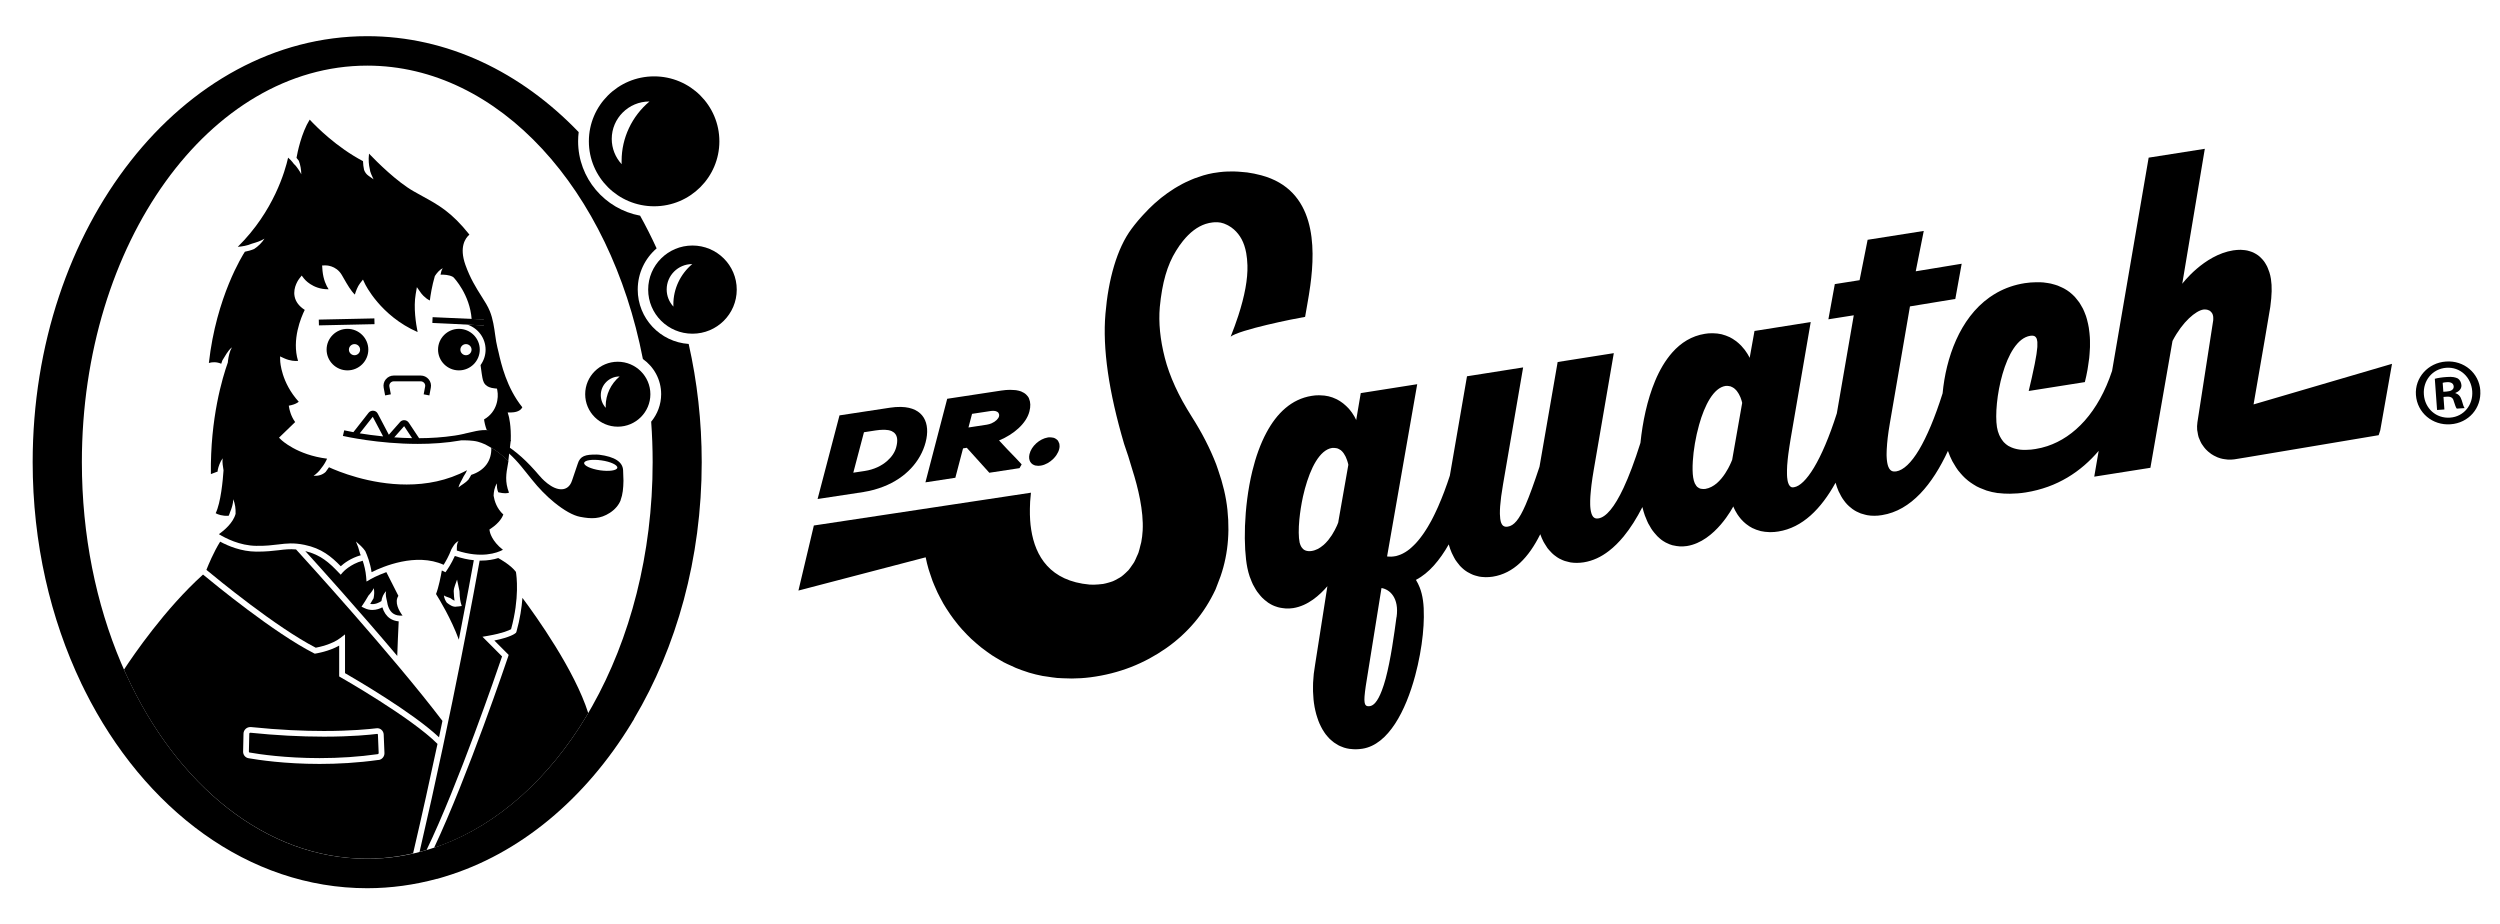
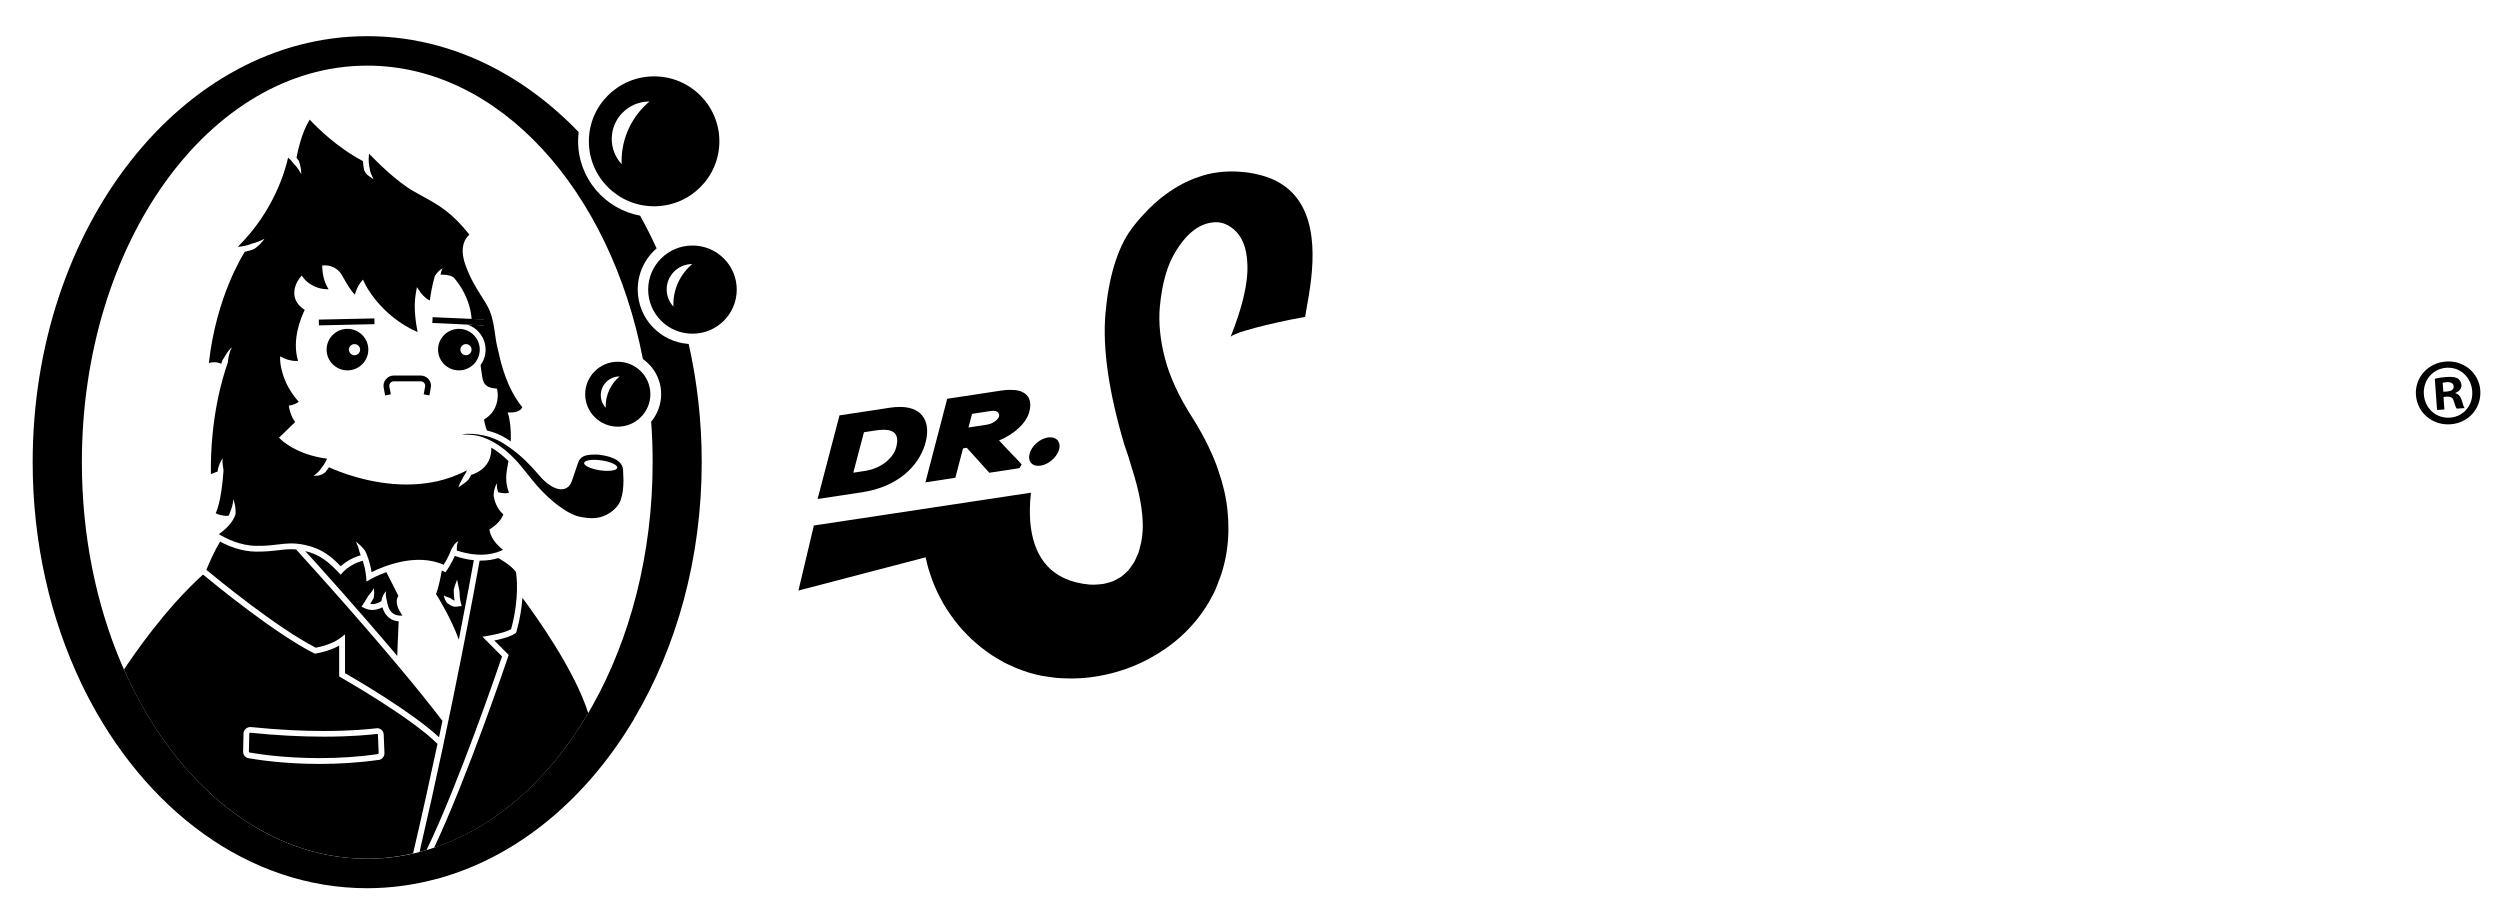
<svg xmlns="http://www.w3.org/2000/svg" width="119" height="44" viewBox="0 0 119 44" fill="none">
  <path d="M45.472 22.75L45.841 21.343L46.02 21.315L47.072 22.481L47.091 22.503L48.528 22.284L48.631 22.105C48.559 22.024 48.473 21.934 48.382 21.836C48.107 21.548 47.777 21.217 47.555 20.965C48.248 20.68 48.851 20.163 48.999 19.589C49.064 19.344 49.054 19.142 48.983 18.977C48.977 18.963 48.973 18.949 48.966 18.934C48.953 18.913 48.942 18.891 48.927 18.873C48.903 18.84 48.877 18.811 48.846 18.782C48.829 18.765 48.812 18.749 48.791 18.735C48.753 18.706 48.708 18.682 48.66 18.661C48.641 18.651 48.624 18.642 48.605 18.632C48.533 18.606 48.454 18.587 48.365 18.573C48.349 18.57 48.327 18.573 48.311 18.568C48.239 18.561 48.162 18.556 48.079 18.556C47.952 18.556 47.818 18.568 47.665 18.59L45.087 18.982L44.05 22.96L45.465 22.743L45.472 22.75ZM46.271 19.699L47.18 19.561C47.247 19.551 47.297 19.556 47.345 19.561C47.366 19.563 47.39 19.566 47.407 19.573C47.436 19.582 47.457 19.594 47.479 19.608C47.49 19.615 47.503 19.625 47.512 19.634C47.529 19.654 47.538 19.672 47.545 19.696C47.548 19.705 47.555 19.715 47.557 19.725C47.562 19.758 47.562 19.791 47.553 19.822C47.524 19.927 47.397 20.065 47.196 20.151C47.129 20.179 47.055 20.201 46.972 20.215L46.099 20.348L46.269 19.701L46.271 19.699Z" fill="black" />
  <path d="M49.315 22.162C49.384 22.177 49.463 22.179 49.549 22.162C49.764 22.125 49.98 22 50.142 21.836C50.197 21.781 50.247 21.72 50.288 21.658C50.348 21.567 50.396 21.47 50.419 21.37C50.441 21.28 50.441 21.199 50.426 21.127C50.422 21.103 50.407 21.087 50.4 21.065C50.383 21.022 50.367 20.98 50.336 20.949C50.319 20.93 50.297 20.918 50.276 20.901C50.242 20.877 50.206 20.855 50.164 20.841C50.135 20.832 50.106 20.827 50.075 20.825C50.011 20.818 49.946 20.808 49.869 20.825C49.484 20.891 49.094 21.234 49.004 21.617C48.935 21.91 49.068 22.117 49.312 22.165" fill="black" />
  <path d="M41.126 23.415C41.46 23.364 41.764 23.274 42.046 23.165C43.123 22.748 43.823 21.953 44.059 21.055C44.298 20.146 43.971 19.396 42.893 19.37H42.857C42.706 19.37 42.547 19.377 42.367 19.406L39.96 19.772L38.917 23.753L41.124 23.417L41.126 23.415ZM41.123 20.575L41.678 20.489C41.812 20.468 41.927 20.46 42.032 20.458C42.111 20.458 42.18 20.46 42.242 20.47H42.266C42.335 20.482 42.395 20.501 42.446 20.522C42.462 20.529 42.474 20.539 42.489 20.549C42.52 20.565 42.549 20.584 42.572 20.606C42.73 20.753 42.737 20.994 42.661 21.284C42.599 21.527 42.444 21.753 42.224 21.946C41.963 22.172 41.609 22.35 41.155 22.419L40.617 22.5C40.715 22.119 40.76 21.965 41.126 20.57" fill="black" />
-   <path d="M107.268 19.254L107.273 19.232L107.82 16.064L108.066 14.607C108.104 14.322 108.126 14.076 108.131 13.862C108.136 13.645 108.124 13.457 108.097 13.281C108.081 13.169 108.054 13.064 108.023 12.962C108.014 12.929 107.999 12.9 107.987 12.867C107.963 12.803 107.94 12.736 107.911 12.677C107.894 12.643 107.875 12.613 107.856 12.579C107.827 12.529 107.796 12.476 107.761 12.431C107.739 12.4 107.713 12.372 107.688 12.343C107.653 12.303 107.614 12.262 107.574 12.227C107.545 12.201 107.516 12.177 107.486 12.155C107.442 12.122 107.395 12.093 107.347 12.067C107.313 12.048 107.282 12.032 107.246 12.015C107.194 11.991 107.137 11.974 107.077 11.955C107.041 11.946 107.005 11.934 106.969 11.925C106.899 11.91 106.825 11.903 106.751 11.898C106.718 11.898 106.689 11.891 106.656 11.891C106.543 11.891 106.426 11.898 106.302 11.917C104.898 12.139 103.875 13.508 103.875 13.508L104.949 7.083L102.276 7.504L100.535 17.654C99.887 19.62 98.742 20.81 97.451 21.236C97.266 21.298 97.08 21.341 96.891 21.372C96.831 21.382 96.76 21.392 96.679 21.401C96.655 21.403 96.626 21.403 96.602 21.405C96.542 21.41 96.482 21.415 96.415 21.415C96.337 21.415 96.253 21.415 96.172 21.405C96.155 21.405 96.138 21.398 96.121 21.398C96.052 21.389 95.983 21.375 95.916 21.356C95.89 21.349 95.866 21.341 95.842 21.334C95.77 21.311 95.703 21.28 95.636 21.244C95.622 21.237 95.608 21.232 95.593 21.223C95.517 21.175 95.445 21.115 95.38 21.047C95.364 21.03 95.349 21.006 95.332 20.987C95.285 20.928 95.242 20.861 95.203 20.785C95.189 20.756 95.172 20.728 95.16 20.697C95.115 20.59 95.077 20.471 95.055 20.33C94.873 19.19 95.416 16.177 96.64 15.984C96.671 15.979 96.7 15.977 96.726 15.977H96.729C96.774 15.977 96.812 15.986 96.846 16.003C96.848 16.003 96.85 16.003 96.853 16.005C96.884 16.024 96.908 16.053 96.93 16.088C96.93 16.093 96.934 16.096 96.937 16.1C96.956 16.138 96.965 16.188 96.973 16.248C96.973 16.255 96.975 16.265 96.978 16.274C96.982 16.336 96.982 16.41 96.978 16.493C96.978 16.508 96.978 16.521 96.975 16.538C96.968 16.626 96.956 16.727 96.939 16.841C96.937 16.86 96.934 16.879 96.93 16.898C96.91 17.017 96.887 17.15 96.858 17.3C96.853 17.322 96.848 17.345 96.844 17.369C96.812 17.526 96.774 17.695 96.733 17.888C96.729 17.905 96.724 17.926 96.722 17.943C96.676 18.147 96.623 18.366 96.566 18.611L99.239 18.188C99.29 17.983 99.333 17.786 99.366 17.595C99.378 17.531 99.385 17.472 99.394 17.41C99.414 17.283 99.433 17.16 99.447 17.041C99.454 16.972 99.459 16.902 99.464 16.836C99.474 16.731 99.481 16.624 99.483 16.524V16.322C99.483 16.227 99.483 16.134 99.476 16.046C99.471 15.979 99.466 15.917 99.459 15.853C99.452 15.767 99.44 15.687 99.428 15.605C99.418 15.544 99.407 15.484 99.394 15.427C99.378 15.351 99.361 15.274 99.34 15.203C99.323 15.149 99.308 15.094 99.292 15.041C99.268 14.97 99.242 14.903 99.213 14.839C99.194 14.791 99.175 14.744 99.151 14.699C99.12 14.635 99.082 14.572 99.045 14.513C99.022 14.475 99 14.434 98.974 14.396C98.931 14.335 98.883 14.277 98.835 14.22C98.811 14.192 98.79 14.161 98.763 14.132C98.692 14.056 98.612 13.985 98.531 13.92C98.527 13.918 98.525 13.913 98.522 13.911C98.436 13.845 98.345 13.785 98.249 13.733C98.218 13.713 98.185 13.702 98.151 13.685C98.085 13.652 98.017 13.621 97.948 13.595C97.907 13.58 97.864 13.568 97.821 13.554C97.757 13.532 97.69 13.514 97.621 13.499C97.573 13.49 97.522 13.48 97.475 13.473C97.405 13.461 97.336 13.451 97.266 13.444C97.214 13.44 97.162 13.437 97.106 13.435C97.047 13.433 96.984 13.433 96.92 13.435C96.748 13.437 96.569 13.449 96.382 13.478C95.892 13.554 95.457 13.709 95.069 13.923C94.94 13.995 94.818 14.073 94.699 14.156C93.281 15.163 92.626 17.039 92.468 18.722C92.284 19.303 92.097 19.819 91.909 20.267C91.72 20.714 91.533 21.098 91.347 21.409C90.974 22.033 90.605 22.381 90.261 22.438C90.24 22.442 90.216 22.442 90.195 22.442H90.139C90.127 22.442 90.115 22.438 90.104 22.435C90.096 22.435 90.089 22.433 90.082 22.431C90.067 22.426 90.053 22.419 90.039 22.411C90.034 22.409 90.032 22.407 90.027 22.407C90.01 22.395 89.993 22.383 89.977 22.366C89.972 22.362 89.967 22.357 89.965 22.35C89.953 22.338 89.943 22.323 89.931 22.309C89.927 22.302 89.922 22.29 89.917 22.281C89.907 22.267 89.9 22.25 89.891 22.231C89.886 22.219 89.881 22.204 89.876 22.193C89.869 22.174 89.862 22.155 89.857 22.133C89.853 22.119 89.85 22.1 89.845 22.083C89.84 22.059 89.836 22.038 89.831 22.012C89.829 21.992 89.826 21.971 89.822 21.95C89.816 21.921 89.814 21.893 89.812 21.864C89.809 21.84 89.807 21.817 89.807 21.79C89.807 21.759 89.805 21.726 89.802 21.69V21.602C89.802 21.564 89.802 21.523 89.805 21.481C89.805 21.448 89.805 21.417 89.809 21.381C89.809 21.335 89.814 21.288 89.819 21.238C89.822 21.202 89.824 21.166 89.826 21.128C89.831 21.074 89.838 21.017 89.843 20.957C89.848 20.919 89.85 20.881 89.855 20.838C89.862 20.772 89.874 20.698 89.883 20.626C89.888 20.588 89.893 20.552 89.898 20.514C89.915 20.4 89.933 20.279 89.957 20.148L90.914 14.585L93.073 14.23L93.376 12.554L91.189 12.914L91.571 10.992L88.899 11.414L88.516 13.337L87.337 13.523L87.031 15.199L88.239 15.008L87.433 19.676C86.706 21.959 85.939 23.107 85.396 23.192C85.382 23.195 85.365 23.197 85.348 23.197H85.308C85.298 23.197 85.288 23.192 85.278 23.19C85.274 23.19 85.269 23.188 85.267 23.185C85.252 23.178 85.238 23.171 85.226 23.161C85.224 23.161 85.221 23.157 85.219 23.154C85.209 23.145 85.197 23.135 85.188 23.123C85.183 23.119 85.178 23.111 85.176 23.104C85.169 23.093 85.159 23.083 85.152 23.069C85.147 23.059 85.145 23.049 85.14 23.04C85.133 23.026 85.128 23.012 85.121 22.995C85.116 22.983 85.114 22.971 85.109 22.957C85.104 22.94 85.1 22.921 85.094 22.9C85.09 22.883 85.087 22.866 85.085 22.85C85.08 22.828 85.078 22.804 85.076 22.781C85.073 22.762 85.07 22.741 85.068 22.719C85.066 22.693 85.063 22.664 85.063 22.636C85.063 22.612 85.063 22.588 85.061 22.562V22.371C85.061 22.333 85.063 22.293 85.066 22.25C85.066 22.217 85.068 22.186 85.07 22.15C85.073 22.104 85.078 22.055 85.083 22.007C85.085 21.969 85.087 21.933 85.092 21.895C85.097 21.84 85.104 21.783 85.111 21.724C85.116 21.684 85.121 21.645 85.126 21.603C85.135 21.534 85.145 21.462 85.157 21.388C85.161 21.348 85.166 21.312 85.174 21.269C85.19 21.153 85.212 21.029 85.233 20.896L86.19 15.33L83.514 15.754L83.284 17.035C83.284 17.035 83.278 17.018 83.265 16.994C83.263 16.989 83.261 16.987 83.258 16.982C83.244 16.954 83.223 16.913 83.194 16.868C83.189 16.861 83.184 16.854 83.18 16.844C83.15 16.796 83.113 16.741 83.07 16.682C83.062 16.673 83.055 16.66 83.048 16.651C83 16.592 82.948 16.528 82.888 16.463C82.878 16.454 82.868 16.444 82.857 16.432C82.792 16.368 82.72 16.301 82.639 16.239C82.629 16.232 82.62 16.228 82.61 16.22C82.524 16.156 82.428 16.096 82.324 16.044C82.321 16.044 82.318 16.044 82.316 16.042C82.211 15.992 82.096 15.951 81.972 15.918C81.96 15.918 81.951 15.911 81.939 15.909C81.817 15.88 81.683 15.866 81.542 15.863H81.472C81.369 15.863 81.262 15.87 81.15 15.89C80.525 15.99 80.014 16.311 79.6 16.778C79.435 16.966 79.284 17.175 79.148 17.401C79.012 17.63 78.89 17.875 78.783 18.132C78.405 19.034 78.187 20.093 78.085 21.081C77.807 21.964 77.537 22.676 77.279 23.228C76.848 24.147 76.447 24.619 76.085 24.676C76.066 24.678 76.047 24.68 76.028 24.68H75.978C75.964 24.678 75.951 24.673 75.937 24.668C75.935 24.668 75.93 24.668 75.928 24.666C75.911 24.659 75.897 24.649 75.88 24.64C75.875 24.637 75.87 24.63 75.866 24.628C75.856 24.619 75.844 24.611 75.834 24.599C75.83 24.592 75.825 24.585 75.82 24.578C75.811 24.566 75.803 24.556 75.796 24.542C75.792 24.533 75.787 24.523 75.782 24.511C75.775 24.497 75.767 24.483 75.76 24.463C75.756 24.452 75.751 24.437 75.749 24.423C75.743 24.404 75.739 24.385 75.732 24.363C75.727 24.346 75.725 24.33 75.722 24.313C75.717 24.292 75.715 24.268 75.71 24.242C75.708 24.223 75.706 24.201 75.703 24.18C75.701 24.151 75.698 24.123 75.696 24.094C75.696 24.07 75.693 24.044 75.693 24.018V23.832C75.693 23.792 75.696 23.751 75.698 23.709C75.698 23.678 75.701 23.647 75.703 23.611C75.706 23.566 75.71 23.514 75.715 23.466C75.717 23.43 75.72 23.397 75.725 23.359C75.729 23.304 75.736 23.242 75.743 23.183C75.749 23.145 75.751 23.109 75.756 23.069C75.765 22.997 75.775 22.921 75.787 22.845C75.792 22.809 75.796 22.778 75.801 22.742C75.818 22.626 75.84 22.504 75.861 22.373L76.817 16.81L74.144 17.232L73.281 22.214C73.018 23.009 72.805 23.599 72.618 24.03C72.306 24.747 72.061 25.023 71.77 25.068C71.749 25.07 71.727 25.073 71.705 25.073H71.693C71.662 25.073 71.634 25.068 71.605 25.056C71.605 25.056 71.6 25.056 71.6 25.053C71.571 25.044 71.545 25.025 71.524 25.001C71.524 25.001 71.521 25.001 71.521 24.998C71.497 24.972 71.478 24.939 71.461 24.896C71.459 24.891 71.457 24.887 71.454 24.881C71.437 24.839 71.426 24.784 71.416 24.722C71.416 24.712 71.411 24.703 71.411 24.693C71.402 24.629 71.397 24.553 71.395 24.467V24.422C71.395 24.331 71.397 24.229 71.406 24.113C71.406 24.096 71.409 24.077 71.411 24.058C71.421 23.934 71.435 23.801 71.454 23.646C71.454 23.629 71.459 23.613 71.461 23.596C71.483 23.431 71.512 23.253 71.545 23.053L72.501 17.489L69.829 17.911L69.013 22.639C68.973 22.767 68.93 22.895 68.884 23.022C68.872 23.06 68.856 23.096 68.843 23.134C68.812 23.222 68.781 23.31 68.748 23.398C68.731 23.443 68.712 23.488 68.695 23.533C68.664 23.61 68.635 23.688 68.604 23.764C68.583 23.814 68.564 23.862 68.542 23.909C68.513 23.981 68.483 24.05 68.454 24.119C68.433 24.169 68.409 24.219 68.385 24.269C68.356 24.333 68.325 24.398 68.296 24.459C68.272 24.509 68.246 24.559 68.222 24.609C68.191 24.669 68.162 24.726 68.131 24.785C68.105 24.833 68.078 24.88 68.052 24.925C68.021 24.98 67.99 25.035 67.959 25.087C67.93 25.133 67.902 25.178 67.875 25.221C67.844 25.271 67.811 25.321 67.779 25.368C67.751 25.411 67.722 25.452 67.691 25.492C67.657 25.537 67.624 25.582 67.591 25.625C67.56 25.663 67.531 25.702 67.5 25.737C67.466 25.777 67.43 25.816 67.397 25.854C67.366 25.887 67.335 25.92 67.302 25.951C67.265 25.987 67.232 26.02 67.196 26.051C67.165 26.08 67.131 26.108 67.1 26.135C67.065 26.163 67.026 26.192 66.99 26.218C66.957 26.242 66.926 26.263 66.892 26.282C66.854 26.306 66.816 26.325 66.778 26.346C66.744 26.363 66.711 26.379 66.675 26.394C66.637 26.411 66.596 26.422 66.558 26.436C66.524 26.448 66.489 26.458 66.455 26.467C66.414 26.477 66.374 26.481 66.333 26.487C66.297 26.491 66.264 26.496 66.228 26.496C66.161 26.498 66.091 26.496 66.025 26.487L67.459 18.288L64.772 18.712L64.556 19.988C64.561 20 64.561 20.007 64.561 20.007C64.561 20.007 64.552 19.986 64.535 19.953C64.521 19.924 64.502 19.884 64.475 19.836C64.47 19.829 64.466 19.817 64.459 19.808C64.43 19.755 64.394 19.698 64.349 19.636C64.344 19.629 64.339 19.622 64.332 19.615C64.289 19.553 64.236 19.488 64.177 19.424C64.169 19.417 64.164 19.412 64.157 19.405C64.095 19.341 64.026 19.276 63.947 19.212C63.932 19.2 63.918 19.188 63.904 19.179C63.825 19.119 63.737 19.062 63.641 19.012C63.624 19.003 63.605 18.995 63.588 18.988C63.486 18.938 63.375 18.896 63.251 18.867C63.244 18.867 63.237 18.865 63.23 18.862C63.11 18.834 62.979 18.819 62.84 18.817C62.816 18.817 62.794 18.815 62.771 18.815C62.665 18.815 62.553 18.822 62.436 18.843C61.472 18.996 60.777 19.672 60.287 20.585C59.992 21.133 59.77 21.766 59.61 22.425C59.397 23.302 59.292 24.22 59.261 25.037C59.232 25.853 59.28 26.563 59.373 27.024C59.402 27.167 59.438 27.305 59.483 27.439C59.498 27.482 59.516 27.522 59.533 27.565C59.567 27.651 59.598 27.739 59.639 27.82C59.663 27.867 59.689 27.91 59.715 27.955C59.753 28.025 59.794 28.096 59.839 28.16C59.87 28.205 59.904 28.246 59.938 28.286C59.983 28.343 60.031 28.401 60.081 28.451C60.119 28.489 60.157 28.522 60.198 28.558C60.251 28.603 60.306 28.646 60.363 28.687C60.406 28.715 60.452 28.741 60.497 28.768C60.556 28.801 60.619 28.829 60.681 28.853C60.729 28.872 60.779 28.889 60.831 28.903C60.898 28.922 60.968 28.934 61.039 28.944C61.092 28.951 61.145 28.96 61.2 28.963C61.315 28.967 61.432 28.967 61.553 28.946C62.264 28.834 62.818 28.327 63.184 27.904L62.601 31.624C62.575 31.776 62.553 31.924 62.536 32.069C62.532 32.119 62.529 32.166 62.524 32.214C62.515 32.309 62.508 32.405 62.503 32.497C62.5 32.554 62.503 32.607 62.5 32.664C62.5 32.745 62.498 32.826 62.5 32.907C62.5 32.964 62.505 33.019 62.51 33.074C62.515 33.147 62.517 33.223 62.524 33.295C62.529 33.35 62.536 33.404 62.543 33.457C62.553 33.526 62.563 33.593 62.575 33.659C62.584 33.712 62.596 33.762 62.608 33.814C62.623 33.876 62.637 33.94 62.654 34C62.668 34.05 62.682 34.097 62.699 34.145C62.718 34.202 62.737 34.259 62.756 34.312C62.773 34.357 62.792 34.402 62.811 34.447C62.835 34.5 62.859 34.55 62.885 34.6C62.907 34.64 62.928 34.683 62.95 34.721C62.979 34.769 63.007 34.812 63.036 34.857C63.06 34.892 63.084 34.928 63.11 34.962C63.144 35.004 63.177 35.043 63.211 35.081C63.237 35.111 63.265 35.142 63.294 35.171C63.332 35.206 63.371 35.24 63.411 35.273C63.44 35.297 63.469 35.324 63.5 35.345C63.543 35.376 63.59 35.404 63.636 35.43C63.667 35.447 63.696 35.468 63.727 35.485C63.782 35.514 63.839 35.533 63.897 35.556C63.923 35.566 63.947 35.578 63.976 35.587C64.062 35.613 64.15 35.635 64.241 35.647C64.253 35.647 64.265 35.647 64.279 35.649C64.358 35.658 64.442 35.666 64.526 35.666C64.631 35.666 64.738 35.656 64.853 35.639C66.089 35.444 66.914 33.833 67.363 32.159C67.452 31.824 67.529 31.488 67.588 31.16C67.71 30.502 67.77 29.879 67.775 29.374C67.784 28.769 67.722 28.329 67.576 27.958C67.526 27.834 67.469 27.717 67.399 27.603C67.71 27.439 67.995 27.206 68.253 26.917C68.511 26.629 68.748 26.289 68.96 25.913C68.999 26.058 69.049 26.191 69.102 26.315C69.118 26.355 69.14 26.392 69.159 26.43C69.198 26.508 69.236 26.584 69.281 26.656C69.307 26.696 69.334 26.732 69.362 26.767C69.406 26.827 69.448 26.882 69.494 26.934C69.525 26.967 69.556 26.998 69.59 27.029C69.637 27.075 69.688 27.115 69.738 27.153C69.771 27.179 69.807 27.203 69.843 27.224C69.898 27.258 69.953 27.286 70.008 27.312C70.044 27.331 70.082 27.348 70.118 27.362C70.18 27.386 70.242 27.403 70.307 27.419C70.343 27.429 70.376 27.441 70.412 27.446C70.491 27.46 70.572 27.467 70.656 27.47C70.677 27.47 70.699 27.474 70.72 27.474C70.83 27.474 70.94 27.467 71.053 27.45C72.05 27.293 72.765 26.538 73.317 25.429C73.362 25.56 73.415 25.677 73.472 25.789C73.491 25.824 73.513 25.855 73.532 25.889C73.573 25.96 73.616 26.027 73.659 26.089C73.685 26.124 73.714 26.155 73.74 26.186C73.783 26.238 73.829 26.286 73.876 26.331C73.907 26.36 73.938 26.388 73.97 26.415C74.017 26.455 74.068 26.491 74.118 26.524C74.151 26.546 74.185 26.567 74.219 26.586C74.273 26.614 74.331 26.641 74.386 26.665C74.419 26.676 74.45 26.693 74.484 26.702C74.551 26.724 74.62 26.74 74.689 26.755C74.713 26.759 74.737 26.767 74.763 26.772C74.859 26.786 74.957 26.793 75.055 26.793C75.162 26.793 75.273 26.784 75.385 26.767C75.818 26.698 76.217 26.51 76.585 26.224C76.831 26.036 77.063 25.803 77.283 25.538C77.611 25.139 77.91 24.662 78.178 24.136C78.178 24.139 78.178 24.141 78.18 24.143C78.213 24.281 78.252 24.415 78.297 24.543C78.311 24.588 78.331 24.626 78.35 24.669C78.383 24.755 78.417 24.838 78.457 24.917C78.481 24.962 78.508 25.005 78.534 25.048C78.572 25.117 78.61 25.184 78.656 25.246C78.687 25.288 78.718 25.327 78.751 25.367C78.797 25.422 78.842 25.477 78.89 25.524C78.926 25.56 78.964 25.593 79.002 25.627C79.052 25.672 79.105 25.712 79.16 25.748C79.203 25.776 79.244 25.803 79.287 25.824C79.344 25.855 79.404 25.881 79.464 25.905C79.509 25.924 79.557 25.941 79.605 25.953C79.669 25.97 79.737 25.982 79.803 25.991C79.854 25.998 79.904 26.005 79.956 26.008C80.066 26.012 80.179 26.01 80.298 25.991C81.656 25.776 82.505 24.105 82.505 24.105C82.505 24.105 82.512 24.122 82.522 24.148C82.522 24.153 82.524 24.155 82.526 24.16C82.539 24.191 82.558 24.232 82.584 24.281L82.596 24.305C82.623 24.355 82.658 24.415 82.697 24.477C82.704 24.486 82.711 24.498 82.718 24.508C82.761 24.569 82.811 24.639 82.868 24.705C82.878 24.714 82.888 24.724 82.897 24.736C82.959 24.805 83.029 24.874 83.11 24.938C83.117 24.945 83.127 24.95 83.136 24.957C83.223 25.024 83.316 25.088 83.423 25.141H83.428C83.533 25.196 83.653 25.236 83.78 25.27C83.791 25.274 83.804 25.277 83.815 25.281C83.94 25.31 84.079 25.324 84.224 25.329H84.298C84.408 25.329 84.523 25.32 84.645 25.3C85.802 25.117 86.682 24.222 87.373 22.977C87.414 23.122 87.462 23.256 87.516 23.382C87.533 23.422 87.555 23.459 87.576 23.497C87.614 23.575 87.655 23.654 87.701 23.723C87.727 23.763 87.755 23.799 87.782 23.837C87.825 23.896 87.87 23.953 87.918 24.003C87.949 24.037 87.983 24.067 88.016 24.098C88.067 24.144 88.117 24.186 88.171 24.225C88.207 24.251 88.243 24.275 88.282 24.299C88.339 24.334 88.396 24.363 88.459 24.389C88.497 24.406 88.533 24.425 88.571 24.439C88.638 24.463 88.71 24.482 88.779 24.499C88.812 24.506 88.846 24.518 88.882 24.523C88.99 24.542 89.099 24.551 89.212 24.551C89.331 24.551 89.456 24.542 89.58 24.52C90.976 24.299 91.987 23.044 92.722 21.464C92.781 21.637 92.853 21.799 92.932 21.954C92.958 22.004 92.989 22.049 93.016 22.095C93.073 22.195 93.135 22.294 93.202 22.385C93.24 22.435 93.281 22.482 93.322 22.53C93.389 22.608 93.46 22.685 93.534 22.754C93.582 22.796 93.63 22.839 93.68 22.88C93.759 22.944 93.845 23.001 93.931 23.056C93.984 23.089 94.037 23.122 94.091 23.153C94.192 23.206 94.299 23.251 94.41 23.291C94.462 23.311 94.51 23.334 94.562 23.351C94.73 23.403 94.904 23.444 95.091 23.47H95.117C95.294 23.494 95.481 23.501 95.674 23.501C95.913 23.498 96.165 23.482 96.43 23.439C96.805 23.379 97.157 23.286 97.487 23.167C97.817 23.049 98.125 22.898 98.412 22.729C98.986 22.387 99.478 21.953 99.897 21.46L99.686 22.689L102.359 22.267L103.411 16.23C103.897 15.295 104.528 14.792 104.877 14.735C104.925 14.728 104.968 14.731 105.011 14.735C105.032 14.735 105.052 14.74 105.07 14.745C105.099 14.752 105.126 14.764 105.152 14.776C105.169 14.785 105.185 14.792 105.2 14.802C105.224 14.821 105.245 14.845 105.264 14.868C105.274 14.88 105.286 14.89 105.293 14.904C105.317 14.947 105.336 14.992 105.345 15.047C105.353 15.097 105.353 15.163 105.35 15.239L104.597 20.101C104.578 20.224 104.576 20.348 104.585 20.467C104.588 20.507 104.6 20.543 104.607 20.584C104.619 20.66 104.63 20.738 104.654 20.81C104.669 20.852 104.688 20.893 104.707 20.936C104.734 21 104.76 21.062 104.796 21.122C104.82 21.162 104.851 21.201 104.877 21.238C104.915 21.291 104.953 21.343 104.999 21.39C105.032 21.426 105.068 21.459 105.104 21.491C105.152 21.533 105.202 21.574 105.255 21.61C105.295 21.638 105.338 21.662 105.381 21.686C105.439 21.717 105.496 21.745 105.553 21.769C105.601 21.788 105.647 21.802 105.694 21.817C105.757 21.836 105.821 21.848 105.888 21.857C105.939 21.864 105.989 21.874 106.041 21.876C106.144 21.881 106.251 21.881 106.359 21.864L106.838 21.786C106.838 21.786 106.861 21.783 106.871 21.781L113.224 20.715L113.3 20.484L113.86 17.318L107.285 19.246L107.268 19.25V19.254ZM64.181 22.125L63.703 24.843C63.708 24.831 63.71 24.824 63.713 24.824C63.713 24.824 63.708 24.846 63.696 24.876V24.881C63.684 24.912 63.665 24.957 63.643 25.01C63.641 25.017 63.636 25.024 63.634 25.031C63.61 25.086 63.579 25.148 63.545 25.212C63.54 25.224 63.536 25.234 63.529 25.243C63.493 25.312 63.452 25.381 63.406 25.455C63.399 25.467 63.39 25.479 63.383 25.491C63.335 25.565 63.282 25.636 63.225 25.708C63.215 25.719 63.206 25.729 63.196 25.741C63.136 25.812 63.072 25.881 63.002 25.941C62.993 25.948 62.983 25.957 62.974 25.962C62.9 26.024 62.823 26.079 62.74 26.124C62.732 26.129 62.725 26.131 62.718 26.134C62.63 26.176 62.536 26.212 62.438 26.226C62.381 26.236 62.328 26.236 62.278 26.233C62.257 26.233 62.235 26.229 62.216 26.224C62.183 26.219 62.149 26.207 62.118 26.193C62.099 26.184 62.082 26.176 62.066 26.165C62.034 26.143 62.008 26.114 61.982 26.081C61.969 26.064 61.955 26.053 61.946 26.036C61.912 25.979 61.884 25.912 61.862 25.826C61.809 25.574 61.807 25.179 61.85 24.721C61.884 24.381 61.941 24.005 62.022 23.634C62.051 23.51 62.08 23.386 62.113 23.265C62.18 23.02 62.257 22.784 62.343 22.563C62.517 22.12 62.734 21.749 62.991 21.527C63.12 21.418 63.256 21.346 63.404 21.323C63.471 21.313 63.529 21.323 63.586 21.33C63.607 21.334 63.631 21.334 63.653 21.341C63.703 21.358 63.748 21.382 63.791 21.411C63.801 21.418 63.811 21.42 63.82 21.427C63.868 21.465 63.911 21.513 63.949 21.563C63.959 21.578 63.969 21.594 63.978 21.609C64.002 21.647 64.026 21.683 64.045 21.723C64.054 21.742 64.064 21.761 64.071 21.782C64.088 21.818 64.103 21.852 64.112 21.885C64.119 21.904 64.124 21.92 64.131 21.937C64.141 21.968 64.15 21.999 64.157 22.025C64.16 22.039 64.164 22.049 64.167 22.061C64.174 22.089 64.179 22.113 64.181 22.123C64.184 22.134 64.186 22.134 64.184 22.116V22.125L64.181 22.125ZM66.472 29.38C66.364 30.189 66.201 31.389 65.956 32.308C65.9 32.512 65.841 32.7 65.776 32.869C65.68 33.122 65.575 33.326 65.458 33.457C65.379 33.545 65.295 33.598 65.207 33.612C65.176 33.617 65.15 33.619 65.123 33.617C65.111 33.617 65.102 33.615 65.092 33.612C65.078 33.61 65.063 33.608 65.052 33.6C65.042 33.596 65.035 33.591 65.028 33.584C65.018 33.577 65.006 33.567 64.999 33.555C64.994 33.546 64.987 33.536 64.982 33.527C64.975 33.512 64.97 33.496 64.966 33.479C64.961 33.467 64.959 33.45 64.956 33.436C64.953 33.415 64.951 33.389 64.949 33.362C64.949 33.343 64.946 33.327 64.946 33.305C64.946 33.274 64.946 33.239 64.949 33.203C64.949 33.179 64.949 33.157 64.953 33.133C64.956 33.091 64.963 33.038 64.968 32.988C64.97 32.964 64.973 32.943 64.975 32.917C64.985 32.836 64.996 32.748 65.011 32.65L65.759 27.99C66.156 28.056 66.608 28.459 66.477 29.378M82.445 21.901C82.445 21.901 82.381 22.074 82.259 22.3C82.177 22.45 82.07 22.622 81.936 22.781C81.869 22.86 81.797 22.936 81.719 23.003C81.561 23.136 81.379 23.238 81.176 23.272C81.116 23.281 81.066 23.276 81.013 23.272C80.989 23.269 80.963 23.265 80.939 23.26C80.903 23.251 80.872 23.232 80.841 23.212C80.822 23.201 80.8 23.189 80.784 23.172C80.753 23.143 80.729 23.103 80.705 23.06C80.693 23.039 80.679 23.025 80.669 22.998C80.638 22.924 80.612 22.837 80.595 22.727C80.564 22.529 80.559 22.26 80.578 21.948C80.609 21.432 80.712 20.806 80.877 20.22C80.942 19.987 81.018 19.758 81.104 19.549C81.147 19.444 81.193 19.342 81.24 19.247C81.432 18.863 81.661 18.569 81.927 18.437C81.993 18.404 82.063 18.383 82.132 18.371C82.19 18.362 82.24 18.369 82.29 18.376C82.319 18.38 82.35 18.383 82.376 18.392C82.409 18.404 82.441 18.419 82.469 18.436C82.493 18.447 82.517 18.462 82.539 18.478C82.567 18.5 82.591 18.523 82.615 18.547C82.634 18.566 82.653 18.585 82.67 18.606C82.692 18.635 82.711 18.663 82.73 18.694C82.744 18.716 82.758 18.737 82.771 18.759C82.787 18.789 82.802 18.82 82.816 18.851C82.825 18.873 82.835 18.891 82.845 18.911C82.857 18.942 82.866 18.97 82.876 18.999C82.881 19.015 82.888 19.032 82.892 19.046C82.902 19.077 82.909 19.101 82.914 19.12C82.914 19.127 82.919 19.137 82.919 19.142C82.924 19.166 82.928 19.177 82.928 19.177L82.448 21.905L82.445 21.901Z" fill="black" />
  <path d="M58.572 16.03C58.983 15.697 61.616 15.166 62.123 15.083C62.149 14.914 62.19 14.695 62.235 14.44C62.281 14.186 62.328 13.897 62.371 13.586C62.625 11.717 62.63 9.039 60.035 8.344C59.806 8.282 59.583 8.239 59.366 8.208C59.294 8.199 59.227 8.197 59.158 8.189C59.012 8.175 58.868 8.163 58.727 8.161C58.623 8.161 58.519 8.161 58.417 8.165C58.357 8.168 58.295 8.17 58.237 8.175C58.108 8.184 57.982 8.203 57.857 8.222C57.821 8.227 57.786 8.232 57.75 8.237C57.592 8.265 57.437 8.303 57.288 8.346C57.25 8.358 57.212 8.373 57.173 8.384C57.063 8.418 56.956 8.453 56.851 8.494C56.798 8.515 56.748 8.537 56.698 8.558C56.609 8.596 56.521 8.634 56.437 8.675C56.387 8.698 56.337 8.725 56.286 8.751C56.205 8.794 56.124 8.839 56.048 8.884C56.002 8.91 55.957 8.939 55.911 8.965C55.83 9.015 55.753 9.068 55.677 9.12C55.639 9.146 55.6 9.17 55.565 9.196C55.469 9.266 55.38 9.335 55.289 9.403C55.275 9.416 55.258 9.427 55.244 9.439C55.143 9.522 55.045 9.606 54.952 9.689C54.924 9.715 54.897 9.739 54.871 9.765C54.809 9.822 54.746 9.882 54.689 9.939C54.658 9.97 54.627 10.001 54.599 10.034C54.548 10.086 54.498 10.136 54.453 10.187C54.424 10.217 54.395 10.248 54.369 10.277C54.324 10.327 54.283 10.374 54.242 10.42C54.218 10.448 54.194 10.477 54.17 10.503C54.128 10.553 54.089 10.6 54.053 10.646C54.037 10.667 54.02 10.689 54.005 10.705C53.955 10.769 53.91 10.829 53.869 10.883C53.166 11.819 52.755 13.307 52.619 14.94C52.478 16.582 52.774 18.644 53.508 21.131C53.637 21.498 53.776 21.921 53.903 22.369C54.168 23.2 54.441 24.314 54.391 25.254C54.381 25.445 54.357 25.631 54.324 25.806C54.312 25.866 54.293 25.918 54.28 25.975C54.252 26.09 54.226 26.204 54.19 26.311C54.168 26.373 54.137 26.43 54.111 26.489C54.072 26.58 54.034 26.673 53.986 26.759C53.953 26.816 53.912 26.868 53.874 26.923C53.824 26.997 53.773 27.073 53.716 27.14C53.671 27.19 53.621 27.232 53.573 27.278C53.511 27.335 53.448 27.394 53.379 27.444C53.324 27.485 53.262 27.516 53.202 27.549C53.128 27.592 53.056 27.633 52.975 27.666C52.91 27.692 52.839 27.711 52.77 27.732C52.683 27.756 52.6 27.78 52.509 27.796C52.432 27.808 52.353 27.816 52.272 27.82C52.143 27.827 52.014 27.839 51.87 27.827C49.981 27.66 49.281 26.475 49.085 25.213C49.061 25.064 49.044 24.911 49.035 24.759C49.023 24.581 49.02 24.404 49.023 24.23C49.023 24.204 49.023 24.178 49.025 24.152C49.028 24.057 49.03 23.961 49.035 23.869C49.044 23.726 49.057 23.585 49.073 23.452L47.859 23.636L45.006 24.067L42.665 24.421L38.739 25.014L38.57 25.731L38.005 28.111L44.062 26.528C44.098 26.716 44.146 26.906 44.2 27.092C44.217 27.154 44.241 27.215 44.261 27.278C44.301 27.404 44.342 27.528 44.388 27.651C44.416 27.725 44.447 27.796 44.478 27.87C44.526 27.982 44.572 28.092 44.624 28.201C44.66 28.277 44.7 28.351 44.739 28.427C44.794 28.53 44.849 28.634 44.906 28.737C44.952 28.813 44.997 28.887 45.045 28.963C45.107 29.06 45.169 29.158 45.236 29.251C45.288 29.327 45.341 29.398 45.396 29.472C45.465 29.562 45.537 29.655 45.609 29.744C45.666 29.815 45.726 29.884 45.788 29.953C45.865 30.041 45.944 30.124 46.027 30.207C46.092 30.274 46.157 30.338 46.224 30.403C46.31 30.484 46.398 30.562 46.489 30.638C46.558 30.698 46.627 30.757 46.699 30.814C46.795 30.89 46.892 30.959 46.99 31.031C47.065 31.083 47.137 31.138 47.213 31.188C47.318 31.257 47.43 31.321 47.541 31.386C47.614 31.428 47.688 31.476 47.765 31.517C47.889 31.583 48.019 31.64 48.148 31.697C48.217 31.728 48.284 31.764 48.353 31.792C48.538 31.869 48.729 31.935 48.923 31.997C48.942 32.002 48.958 32.009 48.977 32.016C49.19 32.08 49.41 32.133 49.632 32.176C49.704 32.19 49.779 32.197 49.85 32.207C50.006 32.23 50.161 32.257 50.319 32.271C50.41 32.278 50.505 32.28 50.598 32.285C50.739 32.292 50.878 32.297 51.022 32.297C51.309 32.295 51.598 32.278 51.897 32.24C52.588 32.152 53.233 31.985 53.836 31.752C54.438 31.516 54.995 31.214 55.512 30.852C55.77 30.672 56.011 30.476 56.239 30.269C56.69 29.855 57.083 29.393 57.41 28.877C57.573 28.62 57.721 28.351 57.855 28.067C57.891 27.991 57.912 27.908 57.946 27.832C58.395 26.76 58.565 25.575 58.426 24.268C58.362 23.652 58.211 23.018 57.984 22.373C57.953 22.283 57.924 22.195 57.891 22.104C57.606 21.364 57.219 20.605 56.724 19.828C56.569 19.581 56.423 19.338 56.291 19.1C56.028 18.622 55.816 18.155 55.653 17.705C55.572 17.479 55.502 17.258 55.447 17.039C55.222 16.163 55.143 15.358 55.206 14.62C55.263 14.032 55.351 13.53 55.478 13.092C55.605 12.654 55.77 12.275 55.981 11.938C56.086 11.766 56.193 11.611 56.306 11.473C56.638 11.059 56.999 10.787 57.386 10.659C57.501 10.621 57.611 10.602 57.719 10.588L57.797 10.581C57.903 10.574 58.008 10.576 58.108 10.597C58.111 10.597 58.116 10.597 58.118 10.6C58.216 10.619 58.307 10.655 58.398 10.7C58.422 10.712 58.445 10.724 58.469 10.736C58.56 10.786 58.651 10.847 58.737 10.924C59.026 11.183 59.227 11.528 59.321 12.05C59.352 12.224 59.371 12.416 59.378 12.633C59.397 13.28 59.251 14.078 58.943 15.028C58.84 15.344 58.718 15.678 58.579 16.028" fill="black" />
  <path d="M118.061 18.584C118.123 19.427 117.506 20.137 116.643 20.196C115.787 20.258 115.058 19.646 114.998 18.803C114.938 17.98 115.572 17.268 116.427 17.209C117.291 17.147 118.003 17.761 118.063 18.584M115.376 18.777C115.423 19.439 115.954 19.929 116.626 19.879C117.281 19.831 117.726 19.272 117.678 18.62C117.63 17.958 117.109 17.458 116.444 17.506C115.78 17.554 115.328 18.122 115.376 18.775M116.351 19.491L116.004 19.515L115.897 18.03C116.033 17.992 116.222 17.961 116.468 17.945C116.75 17.923 116.88 17.961 116.994 18.016C117.081 18.073 117.152 18.188 117.164 18.333C117.176 18.497 117.059 18.633 116.88 18.699V18.718C117.03 18.764 117.121 18.866 117.181 19.061C117.243 19.285 117.276 19.373 117.317 19.425L116.944 19.451C116.894 19.401 116.858 19.265 116.8 19.096C116.762 18.934 116.665 18.87 116.473 18.882L116.31 18.894L116.353 19.491H116.351ZM116.301 18.649L116.466 18.637C116.657 18.625 116.808 18.549 116.796 18.394C116.786 18.258 116.679 18.175 116.461 18.192C116.37 18.196 116.308 18.211 116.272 18.223L116.303 18.648L116.301 18.649Z" fill="black" />
  <path d="M30.183 34.21C32.2 30.814 33.402 26.587 33.402 22C33.402 20.047 33.184 18.158 32.781 16.372C31.425 16.279 30.356 15.156 30.356 13.783C30.356 13 30.703 12.298 31.255 11.823C31.011 11.288 30.749 10.77 30.469 10.266C28.79 9.953 27.518 8.487 27.518 6.725C27.518 6.577 27.528 6.432 27.545 6.288C24.801 3.434 21.297 1.722 17.479 1.722C8.686 1.724 1.555 10.803 1.555 22C1.555 25.852 2.402 29.453 3.867 32.522H3.865C3.901 32.598 3.94 32.672 3.978 32.749C4 32.792 4.019 32.835 4.04 32.877C6.866 38.527 11.828 42.279 17.479 42.279C18.618 42.279 19.726 42.121 20.798 41.832V41.837C20.851 41.822 20.901 41.806 20.954 41.792C21.024 41.772 21.093 41.748 21.163 41.729C24.746 40.648 27.861 38.026 30.051 34.439C30.058 34.427 30.066 34.413 30.073 34.401C30.111 34.338 30.152 34.276 30.188 34.214H30.181L30.183 34.21ZM20.964 40.246C20.901 40.27 20.839 40.289 20.777 40.311C20.669 40.349 20.561 40.385 20.451 40.418C19.494 40.717 18.501 40.877 17.479 40.877C12.656 40.877 8.425 37.38 6.015 32.118C5.988 32.061 5.959 32.003 5.933 31.944C5.875 31.812 5.818 31.681 5.76 31.547C4.575 28.746 3.897 25.484 3.897 22C3.897 11.574 9.979 3.124 17.481 3.124C23.76 3.124 29.044 9.046 30.601 17.088C31.128 17.46 31.471 18.072 31.471 18.762C31.471 19.258 31.291 19.717 30.996 20.073C31.042 20.706 31.066 21.348 31.066 21.998C31.066 26.379 29.991 30.413 28.188 33.615C28.108 33.754 28.029 33.892 27.95 34.026C27.945 34.035 27.938 34.043 27.933 34.052C27.931 34.057 27.926 34.062 27.924 34.069C26.147 37.033 23.729 39.227 20.966 40.242L20.964 40.246Z" fill="black" />
  <path d="M20.851 16.641C20.851 17.186 21.297 17.63 21.844 17.63C22.391 17.63 22.837 17.186 22.837 16.641C22.837 16.097 22.391 15.653 21.844 15.653C21.297 15.653 20.851 16.097 20.851 16.641ZM22.18 16.379C22.326 16.379 22.446 16.498 22.446 16.644C22.446 16.789 22.326 16.909 22.18 16.909C22.034 16.909 21.914 16.789 21.914 16.644C21.914 16.498 22.034 16.379 22.18 16.379Z" fill="black" />
  <path d="M23.942 26.172C23.398 25.751 23.314 25.314 23.312 25.293L23.297 25.204L23.372 25.154C23.777 24.883 23.914 24.612 23.959 24.491C23.652 24.211 23.537 23.855 23.496 23.598C23.501 23.435 23.528 23.199 23.655 23.01C23.643 23.153 23.659 23.304 23.719 23.433C24 23.502 24.154 23.481 24.228 23.452C24.026 22.922 24.091 22.561 24.18 22.072L24.201 21.945C23.912 21.659 23.636 21.451 23.386 21.308C23.407 21.933 23.069 22.396 22.431 22.604C22.393 22.676 22.349 22.752 22.294 22.834C22.157 22.989 21.982 23.07 21.822 23.202C21.867 23.018 21.989 22.851 22.066 22.679C22.141 22.569 22.195 22.469 22.231 22.382C21.287 22.889 20.286 23.063 19.358 23.063C17.59 23.063 16.077 22.433 15.66 22.241C15.614 22.313 15.561 22.387 15.499 22.466C15.336 22.614 15.137 22.66 14.928 22.648C15.068 22.55 15.197 22.428 15.286 22.294C15.432 22.118 15.519 21.948 15.569 21.833C14.142 21.654 13.413 20.962 13.381 20.931L13.281 20.833L14.05 20.09C13.837 19.804 13.772 19.457 13.77 19.441L13.746 19.311L13.873 19.283C14.046 19.242 14.156 19.176 14.22 19.123C13.386 18.203 13.34 17.229 13.338 17.186L13.331 16.964L13.535 17.058C13.811 17.181 14.045 17.191 14.187 17.179C13.88 16.171 14.331 15.104 14.506 14.751C14.237 14.579 14.074 14.364 14.024 14.113C13.933 13.664 14.237 13.273 14.251 13.256L14.361 13.117L14.469 13.258C14.486 13.282 14.872 13.769 15.613 13.769H15.642C15.527 13.595 15.393 13.308 15.352 12.895L15.333 12.637L15.474 12.633C15.493 12.63 15.99 12.616 16.268 13.086C16.302 13.143 16.338 13.206 16.371 13.265C16.529 13.54 16.702 13.844 16.891 14.022C16.939 13.86 17.021 13.636 17.138 13.485L17.277 13.308L17.373 13.511C17.381 13.528 18.102 15.03 19.878 15.806C19.799 15.412 19.676 14.644 19.787 13.999L19.844 13.669L20.037 13.944C20.037 13.944 20.204 14.182 20.461 14.304C20.49 14.063 20.562 13.607 20.698 13.142C20.785 13.005 20.922 12.836 21.078 12.769C21.011 12.857 20.989 12.97 20.97 13.075C21.131 13.07 21.373 13.079 21.55 13.175L21.586 13.201C21.62 13.234 22.366 14.025 22.45 15.188L23.033 15.214L23.02 15.489L22.251 15.453C22.752 15.622 23.114 16.09 23.114 16.645C23.114 16.919 23.026 17.17 22.874 17.378C22.906 17.626 22.956 17.989 22.987 18.089C23.026 18.213 23.098 18.445 23.553 18.488L23.656 18.498L23.675 18.598C23.738 18.921 23.675 19.603 23.042 19.964C23.054 20.072 23.09 20.27 23.176 20.489C23.479 20.563 23.802 20.682 24.105 20.873C24.174 20.919 24.244 20.964 24.311 21.009C24.342 20.267 24.217 19.808 24.215 19.804L24.165 19.632H24.344C24.7 19.623 24.822 19.472 24.863 19.386C24.114 18.457 23.855 17.318 23.731 16.765C23.709 16.671 23.692 16.593 23.675 16.535C23.632 16.373 23.603 16.169 23.572 15.955C23.522 15.592 23.465 15.179 23.316 14.813C23.222 14.579 23.08 14.355 22.915 14.097C22.666 13.703 22.383 13.254 22.152 12.605C21.852 11.752 22.15 11.337 22.344 11.167C21.493 10.098 20.879 9.761 20.107 9.338C19.97 9.264 19.828 9.185 19.682 9.101C18.889 8.648 17.958 7.723 17.565 7.313C17.529 7.621 17.56 7.864 17.598 8.027L17.536 8.041C17.558 8.037 17.598 8.027 17.598 8.027C17.613 8.201 17.709 8.375 17.781 8.538C17.697 8.48 17.615 8.423 17.534 8.361C17.44 8.294 17.373 8.203 17.33 8.089C17.299 7.957 17.285 7.817 17.279 7.671C16.022 7.007 15.068 6.045 14.742 5.694C14.341 6.338 14.157 7.267 14.114 7.513C14.15 7.556 14.186 7.602 14.224 7.654C14.303 7.857 14.337 8.081 14.342 8.296C14.277 8.151 14.102 7.914 14.04 7.85L13.999 7.817C13.886 7.661 13.785 7.563 13.714 7.504C13.577 8.122 13.03 10.062 11.318 11.749C11.514 11.735 11.768 11.695 11.989 11.599C12.195 11.539 12.406 11.477 12.589 11.36C12.466 11.554 12.291 11.723 12.1 11.85C12.1 11.85 12.097 11.843 12.093 11.831L12.102 11.85C11.956 11.912 11.803 11.955 11.656 11.982C11.563 12.125 10.294 14.123 9.942 17.278C10.102 17.23 10.309 17.218 10.531 17.314C10.551 17.256 10.568 17.206 10.584 17.158C10.714 16.96 10.834 16.697 11.04 16.532C10.927 16.726 10.884 16.95 10.853 17.165L10.846 17.251C10.59 17.97 10.004 19.9 10.038 22.567L10.36 22.445C10.36 22.421 10.364 22.397 10.364 22.373C10.405 22.183 10.475 21.996 10.597 21.815C10.573 22.032 10.614 22.187 10.64 22.39C10.609 22.853 10.511 23.925 10.266 24.429C10.371 24.489 10.575 24.566 10.882 24.553C10.909 24.501 10.933 24.446 10.947 24.389C11.026 24.207 11.103 23.973 11.101 23.763C11.194 23.985 11.221 24.209 11.214 24.458C11.098 24.89 10.667 25.251 10.42 25.427C10.725 25.614 11.413 25.974 12.195 25.982C12.65 25.991 12.97 25.948 13.25 25.915C13.641 25.867 13.979 25.828 14.5 25.936C15.308 26.103 15.771 26.493 16.22 26.953C16.376 26.81 16.699 26.564 17.172 26.43C17.157 26.397 17.145 26.368 17.136 26.344C17.09 26.153 17.023 25.955 16.943 25.774C17.099 25.91 17.27 26.058 17.387 26.23C17.476 26.425 17.622 26.793 17.687 27.235C18.222 26.968 19.805 26.292 21.117 26.884C21.205 26.743 21.371 26.461 21.486 26.146C21.551 26.041 21.647 25.831 21.827 25.755C21.724 25.905 21.752 26.039 21.745 26.206C22.916 26.588 23.647 26.327 23.947 26.167L23.945 26.172L23.942 26.172Z" fill="black" />
  <path d="M15.546 16.641C15.546 17.186 15.992 17.63 16.539 17.63C17.086 17.63 17.532 17.186 17.532 16.641C17.532 16.097 17.086 15.653 16.539 15.653C15.992 15.653 15.546 16.097 15.546 16.641ZM16.875 16.379C17.021 16.379 17.141 16.498 17.141 16.644C17.141 16.789 17.021 16.909 16.875 16.909C16.728 16.909 16.608 16.789 16.608 16.644C16.608 16.498 16.728 16.379 16.875 16.379Z" fill="black" />
  <path d="M22.554 26.666C22.285 26.64 21.981 26.575 21.65 26.465C21.482 26.842 21.283 27.127 21.273 27.141L21.203 27.239L21.095 27.184C21.074 27.172 21.052 27.167 21.031 27.155C20.983 27.43 20.88 27.958 20.755 28.276C20.908 28.519 21.481 29.46 21.841 30.448C22.227 28.469 22.477 27.093 22.554 26.666ZM21.698 28.882C21.597 28.882 21.523 28.858 21.434 28.803C21.434 28.803 21.393 28.782 21.355 28.753C21.34 28.744 21.295 28.71 21.271 28.691C21.197 28.593 21.142 28.464 21.13 28.342C21.226 28.409 21.336 28.426 21.439 28.471C21.46 28.488 21.503 28.519 21.518 28.528C21.544 28.548 21.571 28.562 21.573 28.562C21.597 28.576 21.616 28.585 21.636 28.593C21.619 28.487 21.602 28.335 21.597 28.141C21.597 28.06 21.628 27.936 21.659 27.86L21.756 27.59C21.787 27.755 21.842 27.974 21.871 28.137C21.878 28.502 21.933 28.693 21.933 28.693L21.979 28.846L21.818 28.867C21.772 28.874 21.734 28.877 21.698 28.877V28.882Z" fill="black" />
  <path d="M17.635 27.573L17.446 27.681L17.429 27.464C17.405 27.171 17.335 26.9 17.264 26.69C16.661 26.853 16.323 27.235 16.319 27.239L16.218 27.356L16.112 27.246C15.683 26.793 15.261 26.406 14.532 26.232C15.22 26.991 17.108 29.085 18.909 31.222C18.923 30.75 18.952 30.114 18.978 29.577C18.82 29.562 18.681 29.517 18.561 29.436C18.393 29.321 18.271 29.142 18.201 28.908C18.083 28.97 17.918 29.034 17.726 29.034C17.608 29.034 17.481 29.011 17.349 28.946L17.208 28.877L17.296 28.745C17.296 28.745 17.445 28.523 17.541 28.346C17.605 28.282 17.762 28.086 17.788 27.995C17.828 28.155 17.814 28.31 17.783 28.475C17.732 28.568 17.672 28.668 17.622 28.747C17.86 28.79 18.066 28.673 18.155 28.611C18.179 28.434 18.256 28.264 18.378 28.138C18.34 28.3 18.385 28.468 18.421 28.618C18.447 28.811 18.52 29.069 18.716 29.205C18.831 29.284 18.978 29.315 19.16 29.301C18.987 29.067 18.764 28.666 18.963 28.362L18.39 27.233C17.939 27.398 17.637 27.567 17.629 27.572H17.634L17.635 27.573Z" fill="black" />
  <path d="M20.897 35.096C20.952 34.833 21.007 34.573 21.06 34.315C18.721 31.239 14.509 26.609 14.092 26.153C13.795 26.127 13.557 26.153 13.276 26.189C12.989 26.222 12.658 26.261 12.188 26.258C11.482 26.251 10.861 25.989 10.48 25.783C10.166 26.287 9.914 26.898 9.825 27.125C10.314 27.531 13.137 29.855 15.03 30.831C15.195 30.8 15.807 30.671 16.2 30.368L16.423 30.196V32.042C16.907 32.321 19.646 33.914 20.898 35.096H20.896L20.897 35.096Z" fill="black" />
-   <path d="M19.82 40.59C19.832 40.588 19.845 40.583 19.857 40.581C19.845 40.583 19.832 40.585 19.82 40.59Z" fill="black" />
  <path d="M19.668 40.628C19.701 40.621 19.738 40.611 19.771 40.602C19.783 40.599 19.795 40.597 19.807 40.595C19.761 40.606 19.714 40.618 19.668 40.628Z" fill="black" />
  <path d="M23.897 31.244L22.965 30.31L23.226 30.265C23.946 30.14 24.238 30 24.327 29.95C24.737 28.462 24.588 27.402 24.558 27.222C24.327 26.912 23.845 26.635 23.716 26.563C23.5 26.633 23.224 26.685 22.886 26.685C22.869 26.685 22.848 26.685 22.831 26.683C22.672 27.569 21.571 33.677 19.97 40.554V40.552C20.082 40.523 20.192 40.492 20.303 40.461V40.463C21.807 37.349 23.654 31.967 23.898 31.246V31.243L23.897 31.244Z" fill="black" />
  <path d="M24.578 30.073L24.566 30.114L24.535 30.14C24.511 30.162 24.297 30.331 23.53 30.489L24.213 31.174L24.187 31.256C24.168 31.316 22.256 36.977 20.662 40.354C20.592 40.378 20.522 40.402 20.45 40.423C20.453 40.423 20.455 40.423 20.46 40.421C20.565 40.388 20.671 40.354 20.777 40.316C20.839 40.295 20.901 40.273 20.964 40.252C23.726 39.234 26.144 37.042 27.921 34.079C27.921 34.079 27.928 34.07 27.931 34.062C27.936 34.053 27.943 34.045 27.948 34.036C27.965 34.007 27.981 33.976 28.001 33.945C27.353 31.899 25.521 29.334 24.868 28.46C24.834 28.911 24.755 29.458 24.581 30.079L24.578 30.074V30.073Z" fill="black" />
  <path d="M29.543 23.801C29.644 23.531 29.67 23.239 29.677 22.884L29.66 22.394C29.648 21.991 29.265 21.74 28.521 21.644L28.396 21.637C27.871 21.633 27.612 21.695 27.497 22.084L27.229 22.874C27.13 23.178 26.939 23.264 26.794 23.285C26.278 23.354 25.732 22.71 25.669 22.635C25.074 21.935 24.592 21.503 23.957 21.102C23.141 20.586 22.17 20.627 22.024 20.675C22.017 20.677 22.007 20.682 22.002 20.684H22.058C22.285 20.684 22.593 20.699 22.818 20.761C23.302 20.897 24.046 21.259 24.826 22.217C25.046 22.49 25.204 22.685 25.315 22.824C25.653 23.247 26.01 23.612 26.382 23.915C26.852 24.297 27.277 24.536 27.608 24.6C28.157 24.707 28.567 24.71 29.032 24.409C29.277 24.249 29.459 24.034 29.546 23.803L29.543 23.8L29.543 23.801ZM28.562 22.387C28.125 22.322 27.787 22.165 27.806 22.036C27.825 21.904 28.192 21.852 28.629 21.914C29.066 21.976 29.404 22.136 29.384 22.265C29.365 22.396 28.998 22.449 28.562 22.387Z" fill="black" />
  <path fill-rule="evenodd" clip-rule="evenodd" d="M34.242 6.727C34.242 8.434 32.851 9.819 31.136 9.819C29.421 9.819 28.03 8.434 28.03 6.727C28.03 5.02 29.421 3.635 31.136 3.635C32.851 3.635 34.242 5.02 34.242 6.727ZM29.591 7.816C29.587 7.759 29.587 7.703 29.587 7.651H29.589C29.589 6.567 30.08 5.53 30.915 4.831H30.908C29.922 4.831 29.119 5.631 29.119 6.612C29.119 7.061 29.289 7.488 29.591 7.816Z" fill="black" />
  <path fill-rule="evenodd" clip-rule="evenodd" d="M30.853 13.786C30.853 12.625 31.798 11.687 32.961 11.687C34.124 11.687 35.069 12.625 35.069 13.786C35.069 14.946 34.127 15.884 32.961 15.884C31.796 15.884 30.853 14.946 30.853 13.786ZM32.055 14.595C32.052 14.556 32.052 14.519 32.052 14.483V14.485C32.052 13.747 32.386 13.045 32.952 12.57H32.947C32.278 12.57 31.734 13.112 31.734 13.778C31.734 14.084 31.849 14.373 32.055 14.595Z" fill="black" />
  <path fill-rule="evenodd" clip-rule="evenodd" d="M27.855 18.765C27.855 17.912 28.55 17.219 29.406 17.219C30.262 17.219 30.958 17.912 30.958 18.765C30.958 19.617 30.262 20.31 29.406 20.31C28.55 20.31 27.855 19.617 27.855 18.765ZM28.833 19.412V19.328H28.831C28.831 18.786 29.078 18.267 29.495 17.919H29.493C28.999 17.919 28.598 18.317 28.598 18.809C28.598 19.034 28.682 19.247 28.833 19.412Z" fill="black" />
  <path d="M16.215 32.239L16.145 32.199V30.73C15.654 31.01 15.056 31.103 15.027 31.108L14.984 31.115L14.943 31.095C13.049 30.131 10.211 27.802 9.664 27.349C7.849 28.987 6.34 31.203 5.901 31.874C5.911 31.895 5.92 31.919 5.93 31.941C5.956 32.001 5.983 32.055 6.009 32.115C8.419 37.378 12.653 40.874 17.474 40.874C18.22 40.874 18.951 40.783 19.663 40.62C20.088 38.806 20.476 37.041 20.825 35.41C19.582 34.159 16.244 32.256 16.21 32.237L16.214 32.239L16.215 32.239ZM18.023 36.172C17.018 36.313 16.064 36.363 15.212 36.363C13.552 36.363 12.293 36.172 11.828 36.091C11.677 36.065 11.569 35.931 11.572 35.776L11.591 34.921C11.591 34.83 11.634 34.747 11.701 34.687C11.761 34.635 11.838 34.608 11.915 34.608H11.946C13.311 34.749 14.479 34.795 15.417 34.795C16.721 34.795 17.582 34.706 17.918 34.666C17.932 34.666 17.944 34.663 17.956 34.663C18.029 34.663 18.098 34.687 18.153 34.735C18.22 34.792 18.261 34.873 18.264 34.964L18.3 35.843C18.307 36.008 18.184 36.155 18.021 36.177L18.023 36.172Z" fill="black" />
  <path d="M17.956 34.933C17.632 34.974 16.747 35.065 15.416 35.065C14.301 35.065 13.126 35.002 11.917 34.878H11.915C11.915 34.878 11.893 34.883 11.883 34.89C11.873 34.9 11.866 34.912 11.866 34.926L11.847 35.78C11.847 35.802 11.857 35.816 11.876 35.819C12.334 35.9 13.574 36.086 15.212 36.086C16.159 36.086 17.09 36.024 17.984 35.897C18.006 35.895 18.025 35.871 18.025 35.847L17.989 34.969C17.989 34.969 17.984 34.945 17.977 34.94C17.97 34.935 17.965 34.933 17.958 34.933H17.956Z" fill="black" />
  <path d="M15.174 15.213L17.82 15.156V15.156L17.827 15.43C16.945 15.45 16.063 15.469 15.181 15.488L15.174 15.213Z" fill="black" />
  <path d="M20.029 17.876H18.743C18.597 17.876 18.46 17.941 18.366 18.053C18.273 18.165 18.236 18.311 18.263 18.454L18.332 18.822L18.604 18.77L18.534 18.402C18.522 18.34 18.539 18.278 18.579 18.228C18.62 18.18 18.68 18.151 18.742 18.151H20.028C20.09 18.151 20.15 18.18 20.191 18.228C20.232 18.275 20.249 18.34 20.236 18.402L20.167 18.77L20.438 18.822L20.507 18.454C20.536 18.311 20.498 18.165 20.404 18.053C20.311 17.941 20.174 17.876 20.028 17.876H20.029Z" fill="black" />
-   <path fill-rule="evenodd" clip-rule="evenodd" d="M23.378 21.312C23.627 21.457 23.903 21.663 24.194 21.95L24.271 21.312L24.311 20.965C23.191 20.128 22.726 20.575 21.647 20.734C21.079 20.82 20.503 20.856 19.949 20.858L19.455 20.116C19.409 20.049 19.337 20.006 19.256 20.001C19.172 19.994 19.097 20.027 19.044 20.087L18.509 20.694L17.979 19.686C17.939 19.607 17.862 19.557 17.773 19.55C17.687 19.543 17.6 19.578 17.545 19.647L16.821 20.571C16.55 20.521 16.392 20.485 16.384 20.483L16.322 20.75L16.325 20.751C16.408 20.77 18.008 21.13 19.888 21.13C20.55 21.13 21.251 21.084 21.93 20.965V20.96C22.136 20.956 22.506 20.96 22.745 21.025C22.851 21.054 22.971 21.097 23.101 21.156L23.378 21.312ZM18.767 20.818C19.038 20.837 19.323 20.851 19.616 20.856L19.237 20.285L18.767 20.818ZM17.124 20.627C17.426 20.675 17.805 20.73 18.237 20.773L18.237 20.773L17.743 19.839L17.124 20.627Z" fill="black" />
  <path d="M23.014 15.493L23.191 15.213L20.592 15.097L20.579 15.372L21.548 15.417L23.014 15.493Z" fill="black" />
</svg>